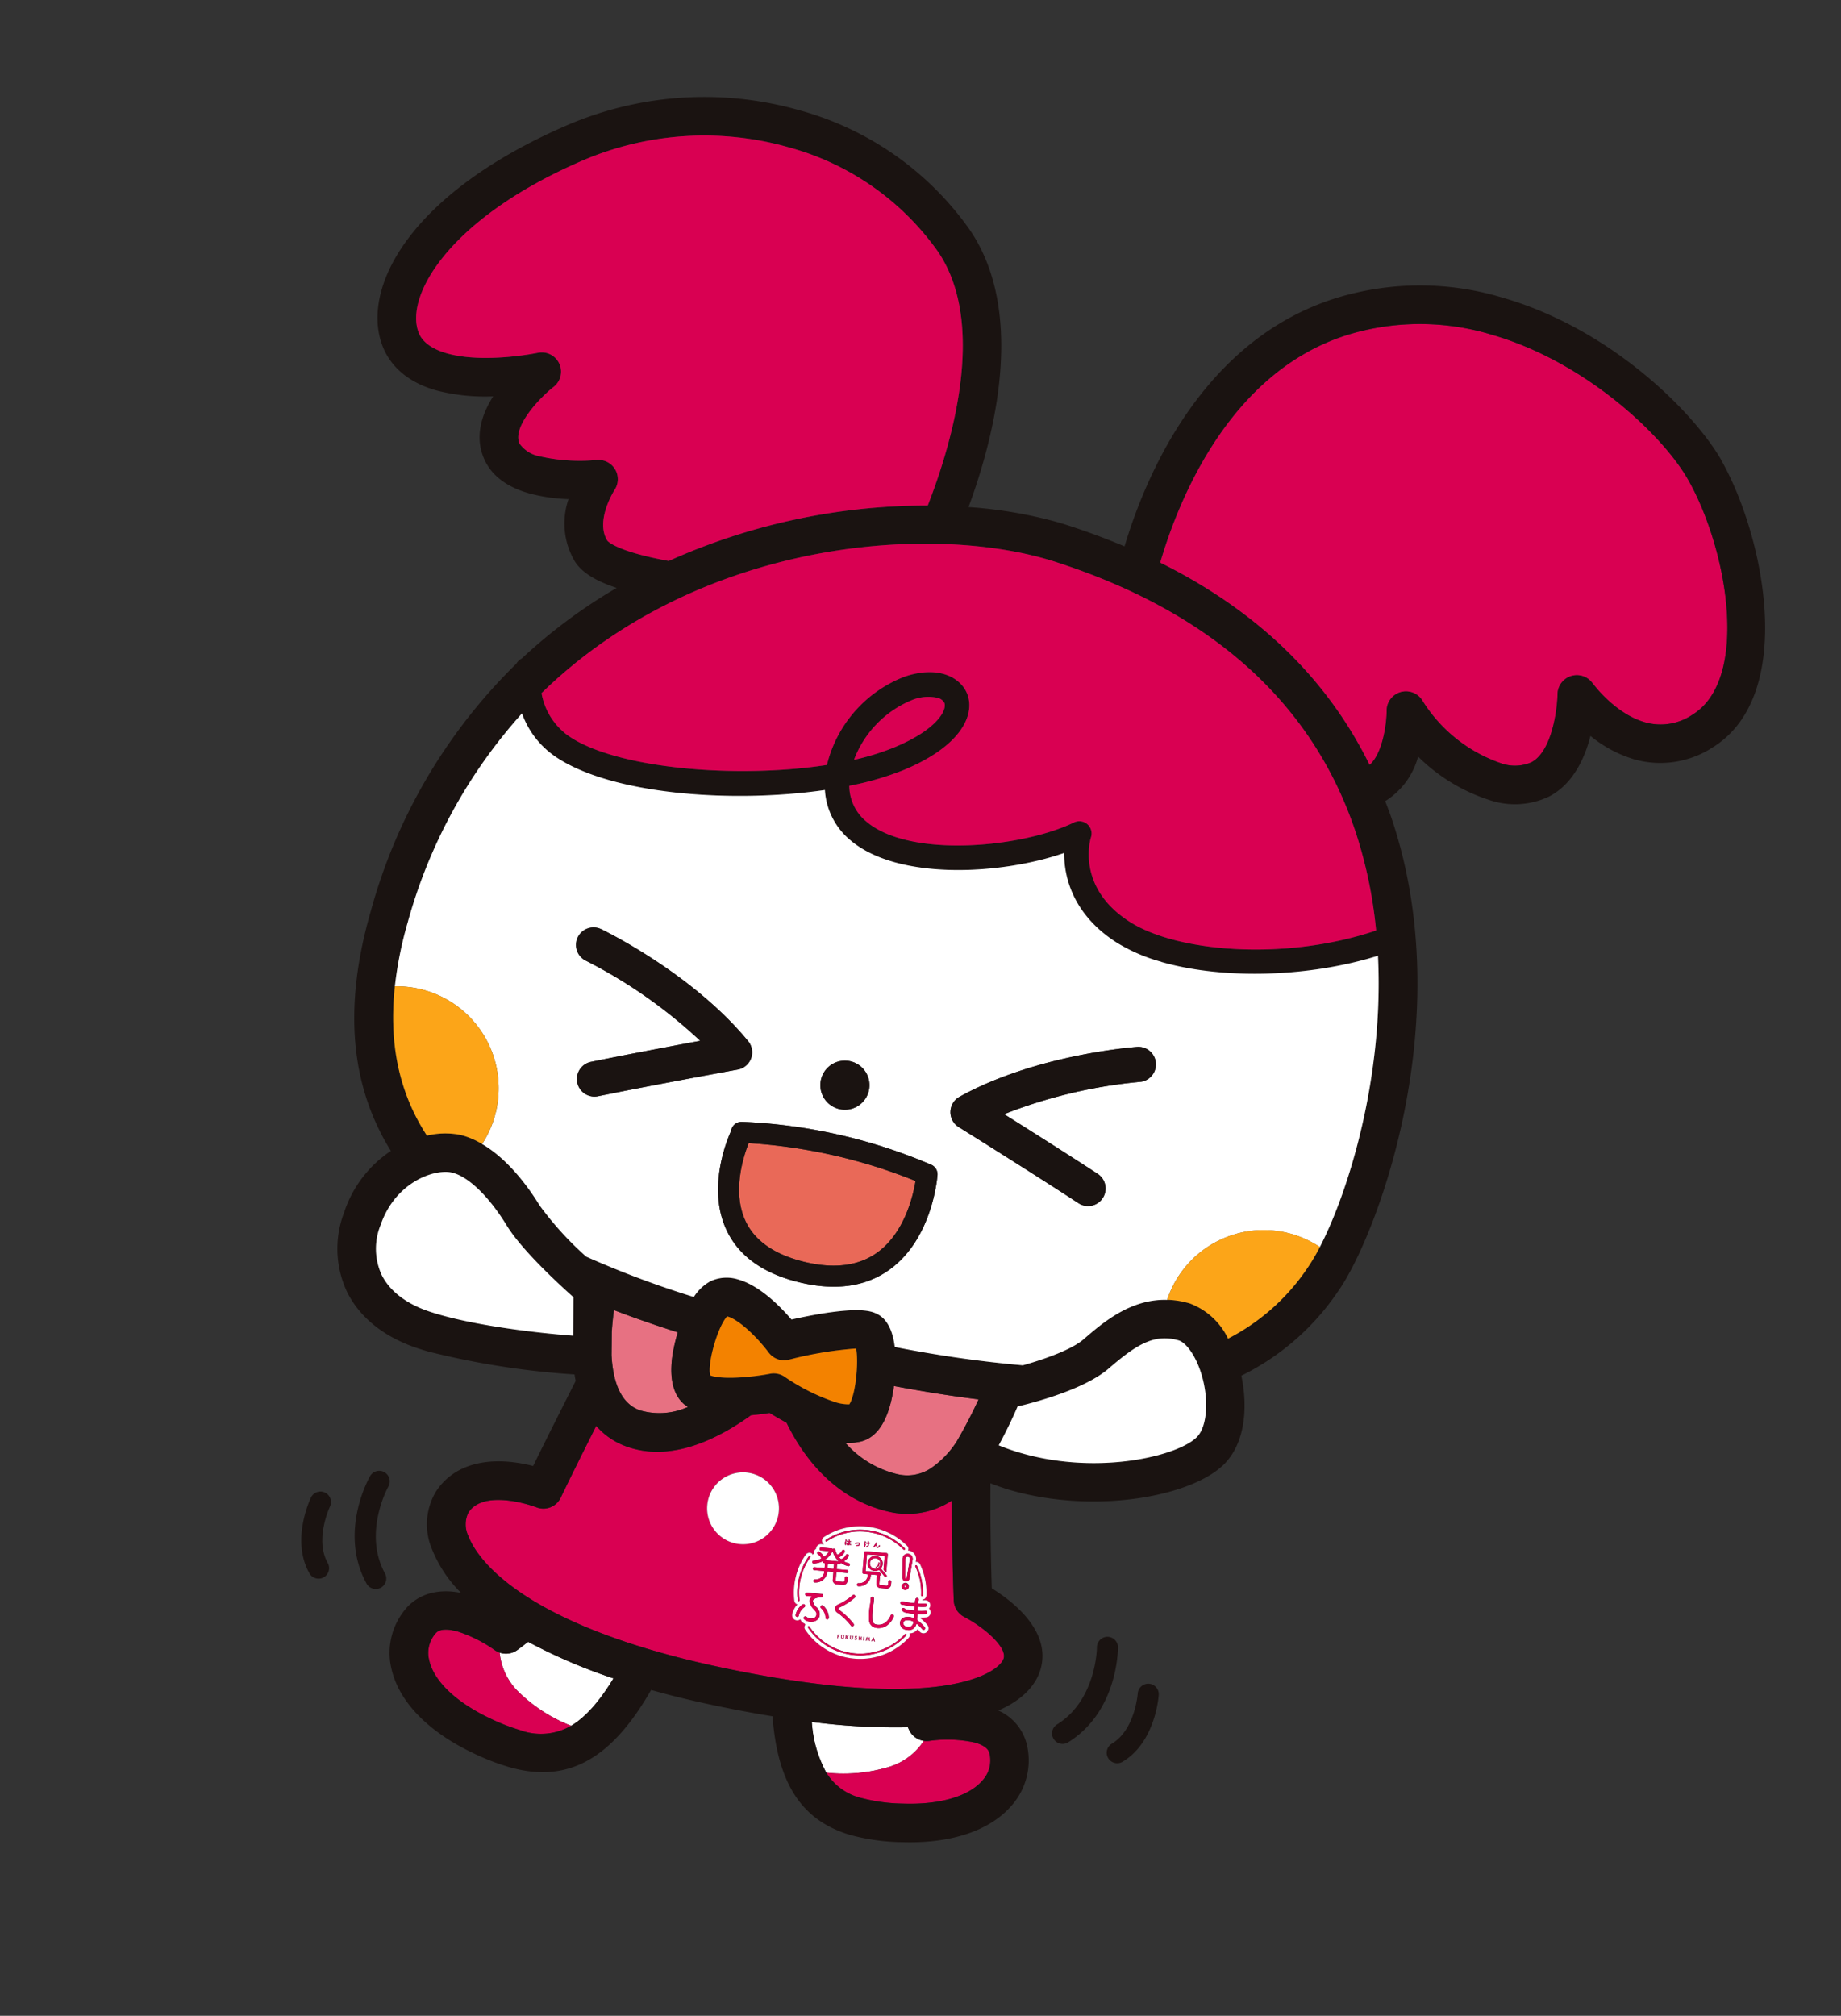
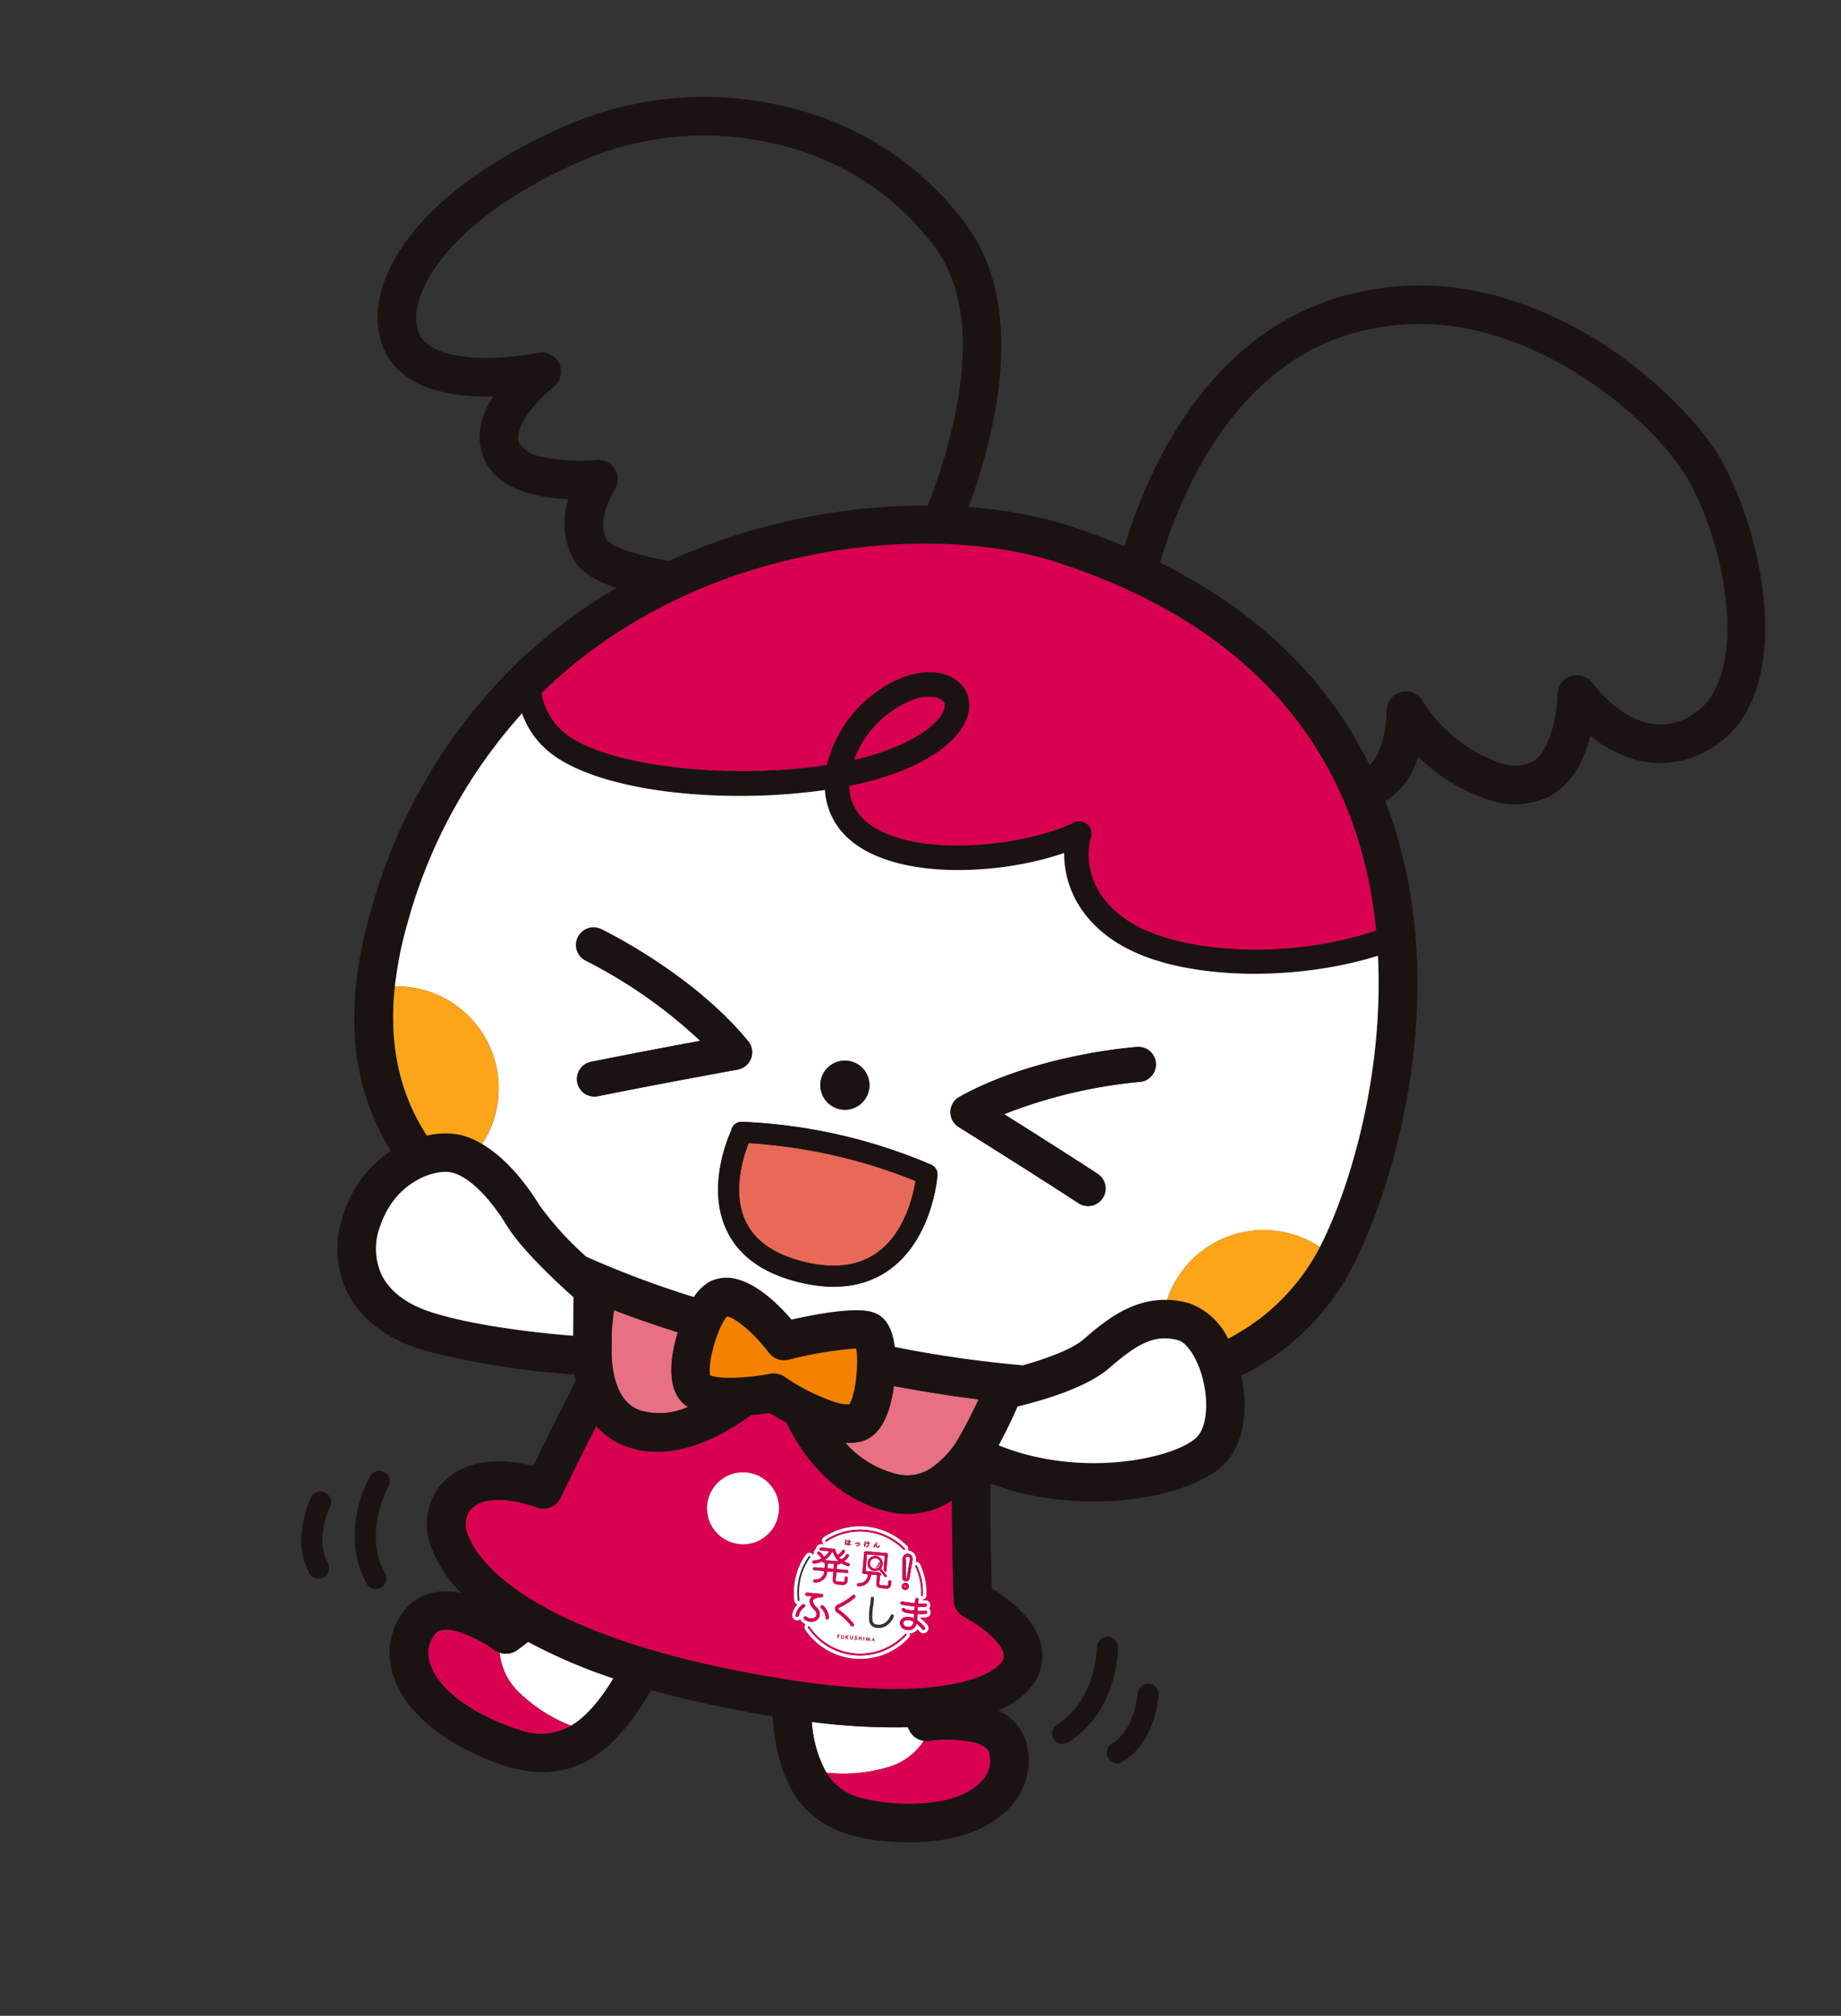
<svg xmlns="http://www.w3.org/2000/svg" width="231.997" height="253.965" viewBox="0 0 231.997 253.965">
  <rect x="0" y="0" width="231.997" height="253.965" fill="#333333" stroke="none" />
  <defs>
    <clipPath id="clip-path">
      <rect id="長方形_247" data-name="長方形 247" width="180.424" height="212.464" fill="none" />
    </clipPath>
  </defs>
  <g id="グループ_839" data-name="グループ 839" transform="translate(58.563) rotate(16)">
    <g id="グループ_752" data-name="グループ 752" clip-path="url(#clip-path)">
      <path id="パス_744" data-name="パス 744" d="M38.614,125.517a8.018,8.018,0,0,0,3.942,4.25,19.7,19.7,0,0,0,7.264,2.122c1.315-1.4,2.505-3.637,3.479-7.207a68.2,68.2,0,0,1-11.611-1.463c-.345.48-.693.957-1.045,1.4a2.428,2.428,0,0,1-2.028.9" transform="translate(23.006 73.413)" fill="#fff" />
      <path id="パス_745" data-name="パス 745" d="M41.893,125.068a2.4,2.4,0,0,1-.71-.142,17.282,17.282,0,0,0-5.038-.954c-2.247,0-2.588.785-2.7,1.042a3.72,3.72,0,0,0,.168,3.407c1.273,2.351,4.653,4.144,9.272,4.923a24.935,24.935,0,0,0,4.108.4h0a7.62,7.62,0,0,0,6.106-2.3,19.7,19.7,0,0,1-7.264-2.122,8.018,8.018,0,0,1-3.942-4.25" transform="translate(19.727 73.862)" fill="#d90052" />
      <path id="パス_746" data-name="パス 746" d="M67.335,129.768a19.736,19.736,0,0,0,7.106-2.692,8.012,8.012,0,0,0,3.6-4.545,2.422,2.422,0,0,1-2.092-.739c-.1-.112-.207-.239-.311-.354a81.039,81.039,0,0,1-11.815,2.691,15.243,15.243,0,0,0,3.517,5.64" transform="translate(38.022 72.352)" fill="#fff" />
      <path id="パス_747" data-name="パス 747" d="M73.128,127.253a19.736,19.736,0,0,1-7.106,2.692A7.12,7.12,0,0,0,71.24,131.8a21.7,21.7,0,0,0,5.145-.763c4.542-1.138,7.77-3.19,8.857-5.635a3.715,3.715,0,0,0-.1-3.407c-.123-.235-.452-.854-2.165-.854a16.293,16.293,0,0,0-5.555,1.371,2.438,2.438,0,0,1-.7.2,8.012,8.012,0,0,1-3.6,4.545" transform="translate(39.335 72.175)" fill="#d90052" />
      <path id="パス_748" data-name="パス 748" d="M95.077,116.924c-.136-.409-1.822-5.5-3.7-12.059-.011.013-.018.027-.029.038a10.168,10.168,0,0,1-7.318,3.52c-.278.013-.555.021-.828.021-6,0-10.974-3.27-14.554-7.251-.839-.188-1.656-.389-2.387-.6-.551.255-1.318.59-2.183.927-3.233,4.093-7.8,8.135-13.247,8.135-.212,0-.423,0-.635-.018a9.1,9.1,0,0,1-4.5-1.447c-.7,3.682-1.342,7.194-1.806,9.921a2.418,2.418,0,0,1-2.635,2.011c-.043,0-.452-.038-1.071-.038-1.822,0-6.15.3-6.962,3.054a3.365,3.365,0,0,0,.831,2.85c1.3,1.743,7.087,7.422,26.822,7.422,2.288,0,4.708-.08,7.192-.239,29.482-1.885,35.155-9.184,35.06-11.035-.078-1.537-3.725-3.1-6.216-3.6a2.433,2.433,0,0,1-1.837-1.617m-28.729.67a4.529,4.529,0,1,1,4.527-4.529,4.529,4.529,0,0,1-4.527,4.529m9.217-1.123a.581.581,0,0,1,.694-.337c.062.022.093.086.142.128.029-.059.059-.117.088-.176a.6.6,0,0,1-.027-.41.641.641,0,0,1,.144-.246L76.6,115.4a.621.621,0,0,1,.488-.724l.332-.065,0,0a.605.605,0,0,1-.219-.1.672.672,0,0,1-.187-.375.656.656,0,0,1,.136-.4,8.259,8.259,0,0,1,4.706-2.724,8.4,8.4,0,0,1,5.7.918.512.512,0,0,1,.233.523c.018,0,.032-.016.049-.019a1.071,1.071,0,0,1,1.254.844l.032.276a.6.6,0,0,1,.2-.046.547.547,0,0,1,.409.184,8.373,8.373,0,0,1,1.851,3.576.681.681,0,0,1-.067.415.523.523,0,0,1-.262.188c.006.03.006.062.011.094.105-.03.2-.059.273-.086a1,1,0,0,1,.236-.045.636.636,0,0,1,.594.4.627.627,0,0,0,.289.839.641.641,0,0,1-.338.835,5.879,5.879,0,0,1-.669.215l.024.1a5.694,5.694,0,0,1,1.053.571.639.639,0,0,1-.356,1.17.632.632,0,0,1-.353-.107c-.115-.077-.225-.147-.332-.209a1.282,1.282,0,0,1-.18.332,1.348,1.348,0,0,1-.645.442.194.194,0,0,1-.011.027c.027.041.078.062.094.11a.681.681,0,0,1-.037.421,8.3,8.3,0,0,1-5.849,4.419,8.481,8.481,0,0,1-1.615.156,8.347,8.347,0,0,1-5.386-1.982.516.516,0,0,1-.126-.574c-.034-.032-.061-.07-.093-.1a1.4,1.4,0,0,1-.471-.158.629.629,0,0,1-.22-.243.631.631,0,0,1-.506.281h-.018a.638.638,0,0,1-.637-.584,2.525,2.525,0,0,1,.282-1.382.545.545,0,0,1-.5-.332,8.406,8.406,0,0,1-.511-1.676,8.322,8.322,0,0,1,.3-4.336" transform="translate(19.747 59.933)" fill="#d90052" />
      <path id="パス_749" data-name="パス 749" d="M41.114,101.724c1.079,3.133,2.764,5.542,5.367,5.692a8.719,8.719,0,0,0,5.7-2.092,4.841,4.841,0,0,1-.49-.147c-1.65-.721-2.708-2.488-3.148-5.252a20.591,20.591,0,0,1-.193-3.273q-4.479-.124-8.5-.472c.131.918.3,1.842.495,2.746Z" transform="translate(23.737 57.303)" fill="#e77182" />
      <path id="パス_750" data-name="パス 750" d="M74.916,95.014q-4.936.78-10.714,1.321c.018.129.035.249.048.353.495,3.9-.228,6.437-2.151,7.529a6.963,6.963,0,0,1-1.8.688,12.6,12.6,0,0,0,7.318,1.99,5.392,5.392,0,0,0,3.93-1.9,11.859,11.859,0,0,0,2.183-4.114c.219-.857.8-3.233,1.19-5.866" transform="translate(35.923 56.609)" fill="#e77182" />
      <path id="パス_751" data-name="パス 751" d="M55.642,105.571a4.529,4.529,0,1,0,4.527,4.529,4.53,4.53,0,0,0-4.527-4.529" transform="translate(30.453 62.899)" fill="#fff" />
-       <path id="パス_752" data-name="パス 752" d="M126.078,13.754C121.535,9.306,109.59,3.046,97.251,3.046a31.114,31.114,0,0,0-17.413,5.03c-13.1,8.614-14.764,26.136-14.8,34.1,13.389,2.453,24.237,8.218,32.4,17.23,1.174-1.767.675-5.5.195-7.167a2.431,2.431,0,0,1,4.064-2.383,18.9,18.9,0,0,0,11.539,4.771,5.218,5.218,0,0,0,3.721-1.176c2.134-2.049,1.27-7.422.8-9.144a2.431,2.431,0,0,1,3.863-2.541c.032.026,3.7,2.9,7.661,2.9A7.162,7.162,0,0,0,134.8,42.09c5.729-6.3-1.454-21.227-8.718-28.337" transform="translate(38.747 1.815)" fill="#d90052" />
      <path id="パス_753" data-name="パス 753" d="M168.224,12.1C163.447,7.42,150.475,0,136,0a35.909,35.909,0,0,0-20.085,5.828C101.17,15.526,99,34.041,98.9,43.25c-2.473-.294-5.017-.493-7.647-.579-.453-.014-.914-.022-1.38-.022a55.989,55.989,0,0,0-11.234,1.261c.693-9.308.284-25.517-9.49-33.63A38.742,38.742,0,0,0,44.365,1.724,43.778,43.778,0,0,0,16.579,11.748C.254,25.221-2.506,38.145,1.838,44.453c1.2,1.741,3.6,3.817,8.239,3.817a24.484,24.484,0,0,0,7.133-1.254c-.768,2.606-.878,5.574,1.122,7.937,1.438,1.7,3.651,2.561,6.576,2.561a21.766,21.766,0,0,0,5-.672,9.36,9.36,0,0,0,2.959,7.352c1.208,1.056,3.117,1.612,5.951,1.728a66.976,66.976,0,0,0-9.04,11.846,1.535,1.535,0,0,0-.471.8,69.082,69.082,0,0,0-9.042,35.112c-.01,12.414,3.53,21.714,10.756,28.268a14.9,14.9,0,0,0-3.525,9.074,12.754,12.754,0,0,0,3.1,9.508c2.44,2.684,6.066,4.2,10.486,4.388.461.019.943.029,1.439.029h0a102.553,102.553,0,0,0,18.513-2.306q.172.378.362.747c-.8,4.155-1.589,8.357-2.2,11.775-5.77.182-9.723,2.539-10.9,6.532a8.041,8.041,0,0,0,1.6,7.135,16.26,16.26,0,0,0,4.977,4.207c-3.975.327-5.579,2.531-6.174,3.9a8.587,8.587,0,0,0,.353,7.66c2.022,3.726,6.544,6.354,12.736,7.4a29.577,29.577,0,0,0,4.915.466h0c7.606,0,12.118-4.345,14.562-14.271,2.2-.013,4.489-.088,6.846-.238,3.145-.2,6.059-.471,8.778-.793,2.991,8.1,7.269,11.672,13.671,11.672a25.971,25.971,0,0,0,6.324-.908c6.09-1.526,10.393-4.5,12.118-8.373a8.586,8.586,0,0,0-.251-7.663,6.32,6.32,0,0,0-4.709-3.268c2.675-2.217,3.784-4.574,3.67-6.8-.247-4.816-5.92-6.991-8.708-7.772-.715-2.213-2.247-7.076-3.808-12.672.886.073,1.778.136,2.687.136,11.262,0,22.533-5.711,25.084-10.816,1.711-3.421.621-7.784-1.117-11.067a31.445,31.445,0,0,0,8.812-13.655c2.641-7.561,5.34-36.738-9.857-58.9-.477-.7-.98-1.358-1.481-2.025a9.477,9.477,0,0,0,2.438-6.536,22.625,22.625,0,0,0,10.2,2.785,9.978,9.978,0,0,0,7.087-2.531c2.429-2.333,2.955-5.826,2.874-8.745a15.967,15.967,0,0,0,6.085,1.315,12.086,12.086,0,0,0,9.109-4.162c8.443-9.286-1.163-27.5-8.916-35.08m-7.854,31.483a2.431,2.431,0,0,0-3.863,2.541c.471,1.72,1.334,7.093-.8,9.142a5.212,5.212,0,0,1-3.72,1.176,18.914,18.914,0,0,1-11.541-4.77,2.429,2.429,0,0,0-4.063,2.381c.48,1.671.978,5.4-.195,7.168-8.169-9.013-19.015-14.777-32.4-17.23.04-7.961,1.7-25.482,14.8-34.1A31.132,31.132,0,0,1,136,4.86c12.337,0,24.283,6.262,28.826,10.708,7.264,7.109,14.445,22.038,8.718,28.338a7.167,7.167,0,0,1-5.513,2.572c-3.959,0-7.631-2.876-7.661-2.9m-13.476,77.737a23.775,23.775,0,0,1-.8,3.058,26.826,26.826,0,0,1-7.138,11.233,8.73,8.73,0,0,0-5.836-2.931l-.187,0a10.77,10.77,0,0,0-2.7.343c-4.471,1.143-7,4.987-8.756,7.681-1.06,1.623-3.919,3.694-6.453,5.258a152.059,152.059,0,0,1-16.146,2.226c-.665-1.565-1.636-2.946-3.043-3.326a3.684,3.684,0,0,0-.975-.124c-2.271,0-6.7,2.213-9.446,3.717-1.878-1.238-5.04-3-7.816-3a4.849,4.849,0,0,0-3.318,1.165,5.736,5.736,0,0,0-1.481,2.5,121.472,121.472,0,0,1-14.437-1.149,40.564,40.564,0,0,1-7.427-4.589c-1.931-1.771-5.4-4.5-9.1-5.432a10.073,10.073,0,0,0-2.469-.357c-.249,0-.493.011-.736.032a9.954,9.954,0,0,0-3.769,1.224c-4.829-4.179-7.827-9.792-9.064-16.962a48,48,0,0,1-.664-8.191A65.265,65.265,0,0,1,31.71,84.406a11.1,11.1,0,0,0,5.354,4.013c7.949,2.764,23.046-.319,34-5.255a8.926,8.926,0,0,0,4.73,5.153c7.151,3.33,19.536-.972,26.441-5.837.9,3.246,3.514,7.3,9.567,9.056a21.659,21.659,0,0,0,5.991.752c8.014,0,18.305-3.2,26.024-8.276,4.931,14.426,4.644,29.514,3.075,37.3m-8.252,27.207c-1.433,2.866-10.4,8.131-20.739,8.131a28.067,28.067,0,0,1-3.024-.163c.318-1.457.688-3.372.934-5.355,2.392-1.348,7.617-4.542,9.733-7.781,2.576-3.943,4.337-5.82,7.5-5.82h0c.962.014,2.694,1.275,4.138,3.654,1.628,2.683,2.242,5.767,1.459,7.334m-24.674,45.621a2.469,2.469,0,0,0,2.791.543,16.241,16.241,0,0,1,5.555-1.371c1.712,0,2.041.619,2.165.852a3.723,3.723,0,0,1,.1,3.409c-1.087,2.443-4.315,4.5-8.857,5.633a21.632,21.632,0,0,1-5.145.763,7.113,7.113,0,0,1-5.218-1.853,15.25,15.25,0,0,1-3.517-5.64,81.173,81.173,0,0,0,11.814-2.691c.105.113.207.243.311.354m8.911-12.075c.094,1.853-5.579,9.152-35.061,11.037-2.483.16-4.9.239-7.192.239-19.734,0-25.518-5.681-26.822-7.422a3.364,3.364,0,0,1-.83-2.85c.811-2.758,5.138-3.054,6.962-3.054.618,0,1.028.034,1.071.038a2.417,2.417,0,0,0,2.633-2.011c.466-2.729,1.111-6.24,1.808-9.923a9.07,9.07,0,0,0,4.494,1.447c.214.013.424.019.637.019,5.445,0,10.014-4.042,13.247-8.137.863-.337,1.632-.67,2.183-.926.731.211,1.546.412,2.386.6,3.579,3.982,8.553,7.25,14.554,7.25.274,0,.552-.006.83-.019a10.17,10.17,0,0,0,7.317-3.52c.011-.013.019-.027.03-.038,1.878,6.559,3.567,11.651,3.7,12.059a2.439,2.439,0,0,0,1.837,1.617c2.491.493,6.136,2.057,6.216,3.594M64.695,196.633A68.182,68.182,0,0,0,76.3,198.095c-.972,3.571-2.164,5.807-3.479,7.207a7.62,7.62,0,0,1-6.1,2.3h0a24.956,24.956,0,0,1-4.108-.4c-4.618-.777-8-2.571-9.272-4.921a3.724,3.724,0,0,1-.168-3.407c.113-.259.453-1.042,2.7-1.042a17.266,17.266,0,0,1,5.036.954,2.463,2.463,0,0,0,.71.142,2.427,2.427,0,0,0,2.028-.9c.353-.44.7-.916,1.047-1.4m-23.4-36.566c-3.094-.131-5.549-1.1-7.1-2.8a7.917,7.917,0,0,1-1.845-5.981c.306-5.782,4.58-8.643,6.693-8.825.1-.01.209-.013.316-.013,2.111,0,5.209,1.685,8.285,4.508,2.638,2.421,8.206,5.231,10.572,6.37l1.3,4.674c-4.347.9-12.736,2.3-18.229,2.068m22.285-6.584q4.021.354,8.506.474a20.581,20.581,0,0,0,.193,3.271c.439,2.766,1.5,4.532,3.148,5.252a5.01,5.01,0,0,0,.49.148,8.732,8.732,0,0,1-5.7,2.09c-2.6-.148-4.288-2.558-5.367-5.692l-.78-2.8c-.2-.9-.362-1.829-.495-2.746M77.6,150.309c1.325,0,3.937,1.24,6.212,2.947a2.431,2.431,0,0,0,2.667.166,47.686,47.686,0,0,1,7.776-3.7c.8,1.629,1.543,5.614,1.106,7a5.427,5.427,0,0,1-1.759.227,25.84,25.84,0,0,1-7.079-1.334,2.425,2.425,0,0,0-1.819.156c-1.743.884-5.178,2.287-6.986,2.287-.085,0-.152,0-.206-.008-.788-1.3-.788-6.2,0-7.732l.089,0m29.87,11.293a5.392,5.392,0,0,1-3.93,1.9,12.61,12.61,0,0,1-7.318-1.99,7,7,0,0,0,1.8-.689c1.923-1.09,2.647-3.622,2.151-7.527-.013-.1-.03-.223-.048-.353q5.781-.543,10.714-1.321c-.394,2.633-.972,5.009-1.19,5.866a11.832,11.832,0,0,1-2.183,4.114M32.849,50.955a2.409,2.409,0,0,0-.91.177,22.63,22.63,0,0,1-7.031,1.524,3.963,3.963,0,0,1-2.866-.841c-1.487-1.757.86-6.259,2.158-8.04a2.431,2.431,0,0,0-3.1-3.583c-.061.032-6.128,3.219-11.022,3.219-3.056,0-3.945-1.291-4.237-1.714-2.7-3.916-.188-14.632,13.831-26.2A38.9,38.9,0,0,1,44.365,6.585a33.875,33.875,0,0,1,21.68,7.433c8.6,7.135,8.351,23.069,7.6,31.12A79.46,79.46,0,0,0,44.191,60.85c-1.462.144-2.9.236-4.21.236-3.161,0-3.91-.547-3.911-.549-2.233-1.953-.919-6.369-.908-6.4a2.43,2.43,0,0,0-2.312-3.18M136.817,69.823a56.9,56.9,0,0,1,5.9,11.206c-9.974,6.9-23.289,9.5-30.055,7.537-7.8-2.263-7.728-8.651-7.722-8.911a1.546,1.546,0,0,0-2.577-1.21C96.93,83.322,83.629,88.556,77.1,85.515a5.868,5.868,0,0,1-3.227-3.705,37.2,37.2,0,0,0,6.04-3.8C86.2,73,86.584,68.743,85,66.624c-1.347-1.8-4.51-2.553-8.26.072a15.979,15.979,0,0,0-6.3,13.363c-10.65,4.923-25.636,7.776-32.364,5.44a8.373,8.373,0,0,1-4.7-4.224c13.414-23.517,40.117-33.767,56.5-33.767.413,0,.82.008,1.221.021,20.659.677,36.041,8.177,45.721,22.295M73.544,78.5a13.143,13.143,0,0,1,4.969-9.267,5.382,5.382,0,0,1,2.947-1.138,1.305,1.305,0,0,1,1.063.383c.535.717.131,3.4-4.535,7.114A31.785,31.785,0,0,1,73.544,78.5" transform="translate(0 0.001)" fill="#1a1311" />
-       <path id="パス_754" data-name="パス 754" d="M33.339,51.677c-.011.034-1.325,4.449.908,6.4,0,0,.75.549,3.911.549,1.305,0,2.748-.093,4.21-.236A79.46,79.46,0,0,1,71.82,42.68c.752-8.051,1-23.983-7.6-31.12a33.875,33.875,0,0,0-21.68-7.433,38.905,38.905,0,0,0-24.693,8.911C3.829,24.607,1.321,35.323,4.018,39.239c.292.423,1.181,1.714,4.237,1.714,4.894,0,10.962-3.187,11.022-3.219a2.43,2.43,0,0,1,3.1,3.583c-1.3,1.781-3.643,6.283-2.158,8.04a3.967,3.967,0,0,0,2.868.841,22.6,22.6,0,0,0,7.029-1.524,2.431,2.431,0,0,1,3.224,3" transform="translate(1.823 2.459)" fill="#d90052" />
      <path id="パス_755" data-name="パス 755" d="M108.412,61.494a21.671,21.671,0,0,1-5.992-.752c-6.051-1.755-8.67-5.81-9.565-9.058-6.905,4.867-19.292,9.169-26.441,5.839a8.921,8.921,0,0,1-4.73-5.153c-10.955,4.936-26.053,8.019-34,5.255a11.1,11.1,0,0,1-5.354-4.013A65.243,65.243,0,0,0,15.746,82.9a48,48,0,0,0,.664,8.191,12.84,12.84,0,0,1,16.038,16.062c3.707.938,7.173,3.662,9.1,5.434a40.724,40.724,0,0,0,7.428,4.589,121.472,121.472,0,0,0,14.437,1.149,5.735,5.735,0,0,1,1.481-2.5,4.849,4.849,0,0,1,3.318-1.163c2.777,0,5.936,1.76,7.815,3,2.748-1.5,7.176-3.715,9.447-3.715a3.752,3.752,0,0,1,.975.123c1.407.381,2.378,1.76,3.042,3.326a151.271,151.271,0,0,0,16.148-2.226c2.534-1.564,5.394-3.634,6.453-5.258,1.759-2.692,4.283-6.536,8.756-7.679a12.807,12.807,0,0,1,16.662-11.7c1.569-7.789,1.856-22.877-3.075-37.3-7.72,5.078-18.012,8.276-26.024,8.276M74.355,84.332a3.093,3.093,0,1,1-3.091,3.091,3.091,3.091,0,0,1,3.091-3.091M63.109,95.451a67.555,67.555,0,0,1,24.454-1.395A1.328,1.328,0,0,1,88.7,95.1c.065.316,1.577,7.807-2.465,13.031-2.263,2.927-5.762,4.522-10.4,4.744-.359.016-.713.026-1.061.026-4.207,0-7.457-1.264-9.672-3.764-4.055-4.575-3.042-11.589-2.939-12.227a1.327,1.327,0,0,1,.953-1.459m-19.285,2.13A2.209,2.209,0,0,1,42.8,93.413c3.929-2.047,9.091-4.641,12.492-6.338a62.264,62.264,0,0,0-16.6-5.723A2.208,2.208,0,1,1,39.436,77c.512.088,12.639,2.215,21.677,8.456a2.21,2.21,0,0,1-.278,3.8c-.1.048-9.663,4.779-15.993,8.078a2.187,2.187,0,0,1-1.018.251m66.13-20.8a62.535,62.535,0,0,0-15.3,8.617c3.65,1.058,9.192,2.679,13.425,3.986a2.209,2.209,0,0,1-1.3,4.222c-6.82-2.106-17.083-5.04-17.185-5.07a2.208,2.208,0,0,1-.954-3.686c7.765-7.765,19.312-12.04,19.8-12.219a2.209,2.209,0,0,1,1.518,4.149" transform="translate(9.381 30.794)" fill="#fff" />
      <path id="パス_756" data-name="パス 756" d="M77.415,29.771c-16.384,0-43.085,10.25-56.5,33.767a8.373,8.373,0,0,0,4.7,4.224c6.728,2.336,21.714-.519,32.364-5.44a15.983,15.983,0,0,1,6.3-13.363c3.75-2.625,6.913-1.877,8.26-.072,1.585,2.119,1.2,6.374-5.084,11.384a37.126,37.126,0,0,1-6.04,3.8,5.866,5.866,0,0,0,3.227,3.7C71.169,70.82,84.47,65.585,89.9,60.709a1.545,1.545,0,0,1,2.577,1.21c-.006.26-.078,6.648,7.722,8.911,6.766,1.966,20.081-.637,30.055-7.537a56.809,56.809,0,0,0-5.9-11.206c-9.68-14.118-25.062-21.618-45.721-22.295q-.6-.022-1.221-.021" transform="translate(12.46 17.737)" fill="#d90052" />
      <path id="パス_757" data-name="パス 757" d="M55.066,43.053A1.305,1.305,0,0,0,54,42.67a5.4,5.4,0,0,0-2.947,1.138,13.147,13.147,0,0,0-4.969,9.267,31.643,31.643,0,0,0,4.444-2.908c4.666-3.718,5.07-6.4,4.535-7.114" transform="translate(27.458 25.423)" fill="#d90052" />
      <path id="パス_758" data-name="パス 758" d="M81.609,87.945a10.845,10.845,0,0,1,2.7-.343l.187,0a8.744,8.744,0,0,1,5.836,2.931A26.816,26.816,0,0,0,97.471,79.3a23.7,23.7,0,0,0,.8-3.058,12.807,12.807,0,0,0-16.662,11.7" transform="translate(48.622 45.071)" fill="#fca518" />
      <path id="パス_759" data-name="パス 759" d="M19.886,76.018a12.805,12.805,0,0,0-3.723.57C17.4,83.758,20.4,89.37,25.226,93.551a9.931,9.931,0,0,1,3.769-1.226c.241-.021.488-.03.734-.03a10.094,10.094,0,0,1,2.47.356A12.845,12.845,0,0,0,19.886,76.018" transform="translate(9.63 45.291)" fill="#fca518" />
      <path id="パス_760" data-name="パス 760" d="M53.627,78.327a3.093,3.093,0,1,0-3.091-3.094,3.093,3.093,0,0,0,3.091,3.094" transform="translate(30.109 42.982)" fill="#1a1311" />
      <path id="パス_761" data-name="パス 761" d="M48.791,102.145c.053,0,.121.008.2.008,1.808,0,5.245-1.4,6.986-2.288a2.425,2.425,0,0,1,1.819-.155,25.838,25.838,0,0,0,7.081,1.332,5.435,5.435,0,0,0,1.759-.227c.436-1.38-.3-5.365-1.106-6.994a47.586,47.586,0,0,0-7.776,3.7,2.428,2.428,0,0,1-2.667-.164c-2.276-1.707-4.888-2.947-6.212-2.947-.035,0-.064,0-.089,0-.788,1.526-.787,6.431,0,7.732" transform="translate(28.717 55.898)" fill="#f38200" />
      <path id="パス_762" data-name="パス 762" d="M60.107,118.652a.544.544,0,0,0,.5.332,2.532,2.532,0,0,0-.284,1.38.639.639,0,0,0,.638.586l.018,0a.782.782,0,0,0,.107-.011.639.639,0,0,0,.4-.268.658.658,0,0,0,.222.243,1.438,1.438,0,0,0,.471.158c.032.034.059.07.093.1a.519.519,0,0,0,.124.574,8.354,8.354,0,0,0,12.849-2.595.667.667,0,0,0,.038-.42c-.016-.048-.067-.07-.1-.112l.013-.026a1.244,1.244,0,0,0,.825-.774c.107.062.217.132.332.209a.639.639,0,0,0,.709-1.063,5.648,5.648,0,0,0-1.053-.571l-.024-.1a6.058,6.058,0,0,0,.667-.215.639.639,0,0,0,.032-1.162.648.648,0,0,0,.019-.512.637.637,0,0,0-.594-.4.924.924,0,0,0-.236.046c-.069.027-.168.056-.273.086-.006-.032,0-.064-.011-.094a.533.533,0,0,0,.262-.19.685.685,0,0,0,.067-.413,8.381,8.381,0,0,0-1.851-3.576.551.551,0,0,0-.409-.185.572.572,0,0,0-.2.048l-.032-.276a1.074,1.074,0,0,0-1.254-.846c-.019,0-.032.018-.049.021a.511.511,0,0,0-.235-.525,8.4,8.4,0,0,0-5.7-.916,8.256,8.256,0,0,0-4.708,2.722.67.67,0,0,0-.136.4.679.679,0,0,0,.188.377.638.638,0,0,0,.217.1v0l-.332.065a.62.62,0,0,0-.488.725l.008.03a.62.62,0,0,0-.144.247.612.612,0,0,0,.026.41c-.029.059-.059.116-.086.176-.049-.043-.08-.107-.144-.128a.58.58,0,0,0-.693.337,8.32,8.32,0,0,0-.3,4.336,8.55,8.55,0,0,0,.512,1.676m1.229-6.447a.19.19,0,0,1-.124-.235.186.186,0,0,1,.233-.124,1.5,1.5,0,0,1,.651.393.084.084,0,0,0,.139-.008,2.422,2.422,0,0,0,.345-.71c.006-.045-.019-.078-.078-.067l-.924.18a.186.186,0,1,1-.072-.365l1.3-.254a.182.182,0,0,1,.16.045.205.205,0,0,1,.078-.083.186.186,0,0,1,.254.073,2.276,2.276,0,0,0,.351.471.1.1,0,0,0,.163-.013,1.158,1.158,0,0,0,.326-.57.187.187,0,0,1,.372.046,1.483,1.483,0,0,1-.413.768.078.078,0,0,0,0,.126c.049.029.1.059.152.083a.137.137,0,0,0,.16-.029,1.2,1.2,0,0,0,.365-.61.187.187,0,1,1,.37.046,1.389,1.389,0,0,1-.332.677c-.038.043-.057.1,0,.118a2.207,2.207,0,0,0,.581.048.187.187,0,0,1,.045.37l-.026,0a2.63,2.63,0,0,1-.935-.123h0c-.051-.016-.077.03-.081.069l0,0a.183.183,0,0,1-.148.161l-.144.029c-.056.011-.08.059-.067.131l.075.38c.014.073.056.109.11.1l1.2-.235a.187.187,0,1,1,.072.367l-1.2.235c-.054.011-.08.057-.065.131l.169.86a.166.166,0,0,0,.2.134l.76-.148a.169.169,0,0,0,.132-.2l-.067-.343a.188.188,0,0,1,.148-.219.186.186,0,0,1,.219.147l.067.345a.542.542,0,0,1-.428.635l-.76.148a.544.544,0,0,1-.637-.429l-.168-.86c-.014-.072-.054-.107-.11-.1l-.586.115c-.056.011-.081.057-.067.131a.026.026,0,0,1,0,.016,1.463,1.463,0,0,1-1.162,1.656.188.188,0,0,1-.072-.369,1.088,1.088,0,0,0,.865-1.242c-.016-.062-.056-.1-.112-.088l-1.165.228a.186.186,0,0,1-.219-.148.188.188,0,0,1,.147-.22l1.168-.227c.056-.011.081-.057.065-.131l-.073-.38c-.014-.073-.056-.11-.11-.1l-.013,0a.187.187,0,0,1-.2-.1c-.029-.041-.065-.062-.126-.006v0a2.777,2.777,0,0,1-.927.527l-.022.006a.189.189,0,0,1-.214-.128.185.185,0,0,1,.12-.235,2.359,2.359,0,0,0,.815-.469.068.068,0,0,0,.013-.094,1.1,1.1,0,0,0-.535-.345m1.321,9.053a.112.112,0,0,1,.158-.011,7.7,7.7,0,0,0,11.844-2.4.112.112,0,1,1,.2.1,7.923,7.923,0,0,1-12.189,2.467.115.115,0,0,1-.013-.16m10.028-4.138a2.455,2.455,0,0,1-.492,1.28,1.84,1.84,0,0,1-1.1.673,1.348,1.348,0,0,1-.413.022.987.987,0,0,1-.817-.6,8.122,8.122,0,0,1-.456-2,5.529,5.529,0,0,0-.136-.763.208.208,0,0,1,.123-.265.206.206,0,0,1,.263.124,5.485,5.485,0,0,1,.158.844,7.935,7.935,0,0,0,.423,1.891.577.577,0,0,0,.485.356,1.408,1.408,0,0,0,1.141-.531,2.1,2.1,0,0,0,.41-1.048.209.209,0,0,1,.214-.2.2.2,0,0,1,.2.212m-6.728-7.614c-.1-.054-.252.037-.3.073a.453.453,0,0,1-.139.067.056.056,0,0,1-.067-.038.054.054,0,0,1,.04-.067.309.309,0,0,0,.1-.049c.008-.006.239-.182.418-.08a.158.158,0,0,1,.086.134.3.3,0,0,1-.14.235.885.885,0,0,1-.22.094l0,0a.056.056,0,0,1-.064-.041.057.057,0,0,1,.04-.067.7.7,0,0,0,.185-.077.208.208,0,0,0,.094-.14.049.049,0,0,0-.032-.045m2.156-.482c.069.018.1.094.121.155.024.083.067.075.086.07.041-.008.11-.107.118-.228a.054.054,0,0,1,.109.006c-.01.16-.1.31-.206.33a.178.178,0,0,1-.211-.148c-.016-.056-.037-.078-.045-.08s-.013,0-.032.021a.823.823,0,0,0-.14.255.054.054,0,0,1-.062.035.052.052,0,0,1-.043-.056,1.625,1.625,0,0,1,.168-.5l.006-.014a.127.127,0,0,0,.011-.093.055.055,0,0,1,.1-.045.227.227,0,0,1-.013.184l-.006.014c-.011.022-.029.061-.048.1a.132.132,0,0,1,.086-.01m-.873.081a.793.793,0,0,1-.086.046.561.561,0,0,1,.008.311.39.39,0,0,1-.172.206l-.014.006a.056.056,0,0,1-.059-.03.054.054,0,0,1,.024-.073.287.287,0,0,0,.121-.145.466.466,0,0,0-.01-.233l-.022.008a.468.468,0,0,1-.067.018.266.266,0,0,1-.177-.014.056.056,0,0,1-.021-.075.055.055,0,0,1,.073-.021.213.213,0,0,0,.155-.013l.03-.01-.016-.049a.169.169,0,0,0-.037-.073.053.053,0,0,1-.032-.062A.057.057,0,0,1,67,108.86c.026.006.07.03.107.144l.013.04.056-.027a.056.056,0,0,1,.077.013.058.058,0,0,1-.016.077m-.522.072a1.056,1.056,0,0,0,0,.176.054.054,0,0,1,.073-.016.053.053,0,0,1,.019.075.335.335,0,0,0-.006.19.056.056,0,0,1-.029.061l-.014,0a.057.057,0,0,1-.051-.018.682.682,0,0,1-.1-.487.229.229,0,0,0-.018-.107.052.052,0,0,1,.024-.072.054.054,0,0,1,.073.024.337.337,0,0,1,.029.169m3.86,11.745-.1-.273-.078.33-.193-.278,0,.29-.073.014v-.519l.231.33.094-.394.185.484Zm-2.086.235a.171.171,0,0,1-.022.129.178.178,0,0,1-.252.049.167.167,0,0,1-.069-.112l-.059-.3.07-.013.054.278a.149.149,0,0,0,.038.085.094.094,0,0,0,.089.026.109.109,0,0,0,.075-.056.176.176,0,0,0,0-.093l-.054-.281.069-.014Zm-1.131.348a.183.183,0,0,1-.116.077.175.175,0,0,1-.137-.029.171.171,0,0,1-.069-.112l-.059-.3.07-.014.054.281a.15.15,0,0,0,.037.085.1.1,0,0,0,.089.024.1.1,0,0,0,.075-.057.151.151,0,0,0,0-.091l-.054-.279.069-.014.059.3a.174.174,0,0,1-.021.131m2.461-.919.091.466-.07.013-.091-.466ZM66.7,121.679l-.07.014-.091-.466.233-.045.013.067-.163.03.022.112.156-.03.013.065-.156.03Zm.855-.649.07-.014.037.187.144-.22.093-.019-.169.252.263.212-.1.019-.207-.176-.011.018.038.193-.07.014Zm1.325.164a.076.076,0,0,0,.049-.032.073.073,0,0,0,.011-.061l-.008-.024-.016-.019-.024-.011a.1.1,0,0,0-.034-.011l-.049-.011c-.069-.014-.109-.046-.118-.1a.113.113,0,0,1,.024-.1.14.14,0,0,1,.093-.056.143.143,0,0,1,.14.053l-.051.045a.089.089,0,0,0-.037-.029.082.082,0,0,0-.04,0,.093.093,0,0,0-.046.026.055.055,0,0,0-.011.046c0,.022.026.037.062.045l.049.01a.224.224,0,0,1,.094.04.139.139,0,0,1,.041.077.15.15,0,0,1-.121.176.152.152,0,0,1-.107-.014.174.174,0,0,1-.069-.093l.069-.03a.12.12,0,0,0,.027.054.083.083,0,0,0,.07.018m.294-.48.07-.013.035.182.2-.04-.035-.184.069-.011.091.464-.07.014-.041-.217-.2.038.043.217-.07.014Zm-2.2-4.744a.2.2,0,1,1,.359.2,8.234,8.234,0,0,1-1.53,1.739c-.07.059-.109.124-.1.169s.072.109.219.148a8.653,8.653,0,0,1,2.159,1.152.2.2,0,0,1-.085.364.205.205,0,0,1-.164-.038,8.333,8.333,0,0,0-2.02-1.082.649.649,0,0,1-.511-.456.581.581,0,0,1,.236-.571,8.036,8.036,0,0,0,1.435-1.623m4.245,4.827-.072-.1-.2.038-.03.123-.075.014.132-.538.319.452Zm-.383-6.816-.76.148a.544.544,0,0,1-.637-.429l-.187-.961a.071.071,0,0,0-.088-.065c-.185.035-.4.077-.608.12a.074.074,0,0,0-.067.094l.011.061a1.463,1.463,0,0,1-1.154,1.714.188.188,0,0,1-.072-.369,1.087,1.087,0,0,0,.859-1.275l-.011-.059a.078.078,0,0,0-.1-.062l-.428.083a.186.186,0,0,1-.219-.147l-.477-2.445a.187.187,0,0,1,.147-.22l2.566-.5a.184.184,0,0,1,.219.147v0l.33,1.688c.043.22.075.377.078.4.014.073-.041.139-.126.081l-.2-.136a.212.212,0,0,1-.091-.137c0-.019-.046-.233-.1-.5l-.214-1.095a.049.049,0,0,0-.057-.037l-2.1.41a.048.048,0,0,0-.038.057l.388,1.984a.049.049,0,0,0,.056.037l1.594-.311a.212.212,0,0,1,.161.032l.2.136c.085.056.046.132-.027.147-.035.008-.08.016-.065.088l.188.969a.168.168,0,0,0,.2.132l.76-.148a.166.166,0,0,0,.132-.2l-.067-.343a.187.187,0,0,1,.148-.219.184.184,0,0,1,.219.147l.067.343a.544.544,0,0,1-.428.637m-2.049-1.723a.95.95,0,1,1,.748-1.114.928.928,0,0,1-.048.525v0a.075.075,0,0,0,.022.089l.881.594a.144.144,0,0,1,.04.2.139.139,0,0,1-.093.061.153.153,0,0,1-.109-.021l-.882-.6a.065.065,0,0,0-.089.014v0a.964.964,0,0,1-.471.246m-4.124-2.595a.421.421,0,0,1-.062.018.228.228,0,0,1-.195-.032.056.056,0,0,1-.006-.078.056.056,0,0,1,.075-.006s.053.034.163-.006l.01,0,0-.024c0-.065-.026-.08-.027-.08a.052.052,0,0,1-.032-.067.057.057,0,0,1,.07-.035c.01,0,.085.03.1.164.053-.026.077-.035.077-.035a.054.054,0,0,1,.054.093,1.025,1.025,0,0,1-.116.054c.01.061.026.126.038.176a.681.681,0,0,1,.195.057.056.056,0,0,1,.021.075.055.055,0,0,1-.073.021.585.585,0,0,0-.107-.037.116.116,0,0,1-.013.07.217.217,0,0,1-.15.083.171.171,0,0,1-.193-.069.128.128,0,0,1,.053-.155.262.262,0,0,1,.155-.053c-.011-.04-.021-.086-.029-.129m-.453-.142a.054.054,0,1,1,.1-.048.334.334,0,0,1,.029.168,1.085,1.085,0,0,0,0,.177.055.055,0,0,1,.073-.018.056.056,0,0,1,.019.075.341.341,0,0,0-.008.191.053.053,0,0,1-.027.059l-.014,0a.049.049,0,0,1-.051-.018.679.679,0,0,1-.1-.485.212.212,0,0,0-.016-.107m-.71,8.83a.2.2,0,0,1,.274-.1,2.116,2.116,0,0,1,1.095,1.251.209.209,0,0,1-.132.259l-.026,0a.205.205,0,0,1-.235-.137,1.706,1.706,0,0,0-.881-1.007.206.206,0,0,1-.1-.274m-1.64,1.907a.2.2,0,0,1,.282-.07.94.94,0,0,0,.825-.051.535.535,0,0,0,.308-.456c.008-.327-.169-.453-.514-.669a1.691,1.691,0,0,1-.76-.768.663.663,0,0,1,.01-.551c.008-.018.019-.034.029-.053l0-.01c.034-.061.041-.113-.08-.091l-.52.1a.206.206,0,0,1-.078-.405l1.819-.356a.208.208,0,0,1,.238.152.2.2,0,0,1-.139.247c-.19.059-.766.3-.9.586a.252.252,0,0,0,0,.217,1.324,1.324,0,0,0,.6.578,1.134,1.134,0,0,1,.707,1.028.931.931,0,0,1-.522.807,1.445,1.445,0,0,1-.412.148,1.2,1.2,0,0,1-.822-.107.2.2,0,0,1-.072-.281m11.624-7.283a.444.444,0,1,1-.52-.351.444.444,0,0,1,.52.351M61,120.512l-.022,0a.207.207,0,0,1-.223-.19,2.1,2.1,0,0,1,.492-1.532.206.206,0,0,1,.314.265,1.691,1.691,0,0,0-.4,1.235.207.207,0,0,1-.164.219m15.032-6.064a.206.206,0,0,1,.153.383,6.216,6.216,0,0,1-.835.23.07.07,0,0,0-.067.094c.022.115.049.236.077.356.01.046.051.056.094.048a7.182,7.182,0,0,0,.868-.259.2.2,0,1,1,.158.378,7.366,7.366,0,0,1-.94.281l0,0c-.053.01-.064.048-.054.1.051.223.1.428.134.571.013.064.038.1.077.11l.006,0a4.982,4.982,0,0,1,1.119.584.2.2,0,0,1,.056.284.209.209,0,0,1-.286.057,4.945,4.945,0,0,0-.825-.464c-.051-.019-.072.01-.073.056l0,0a1.083,1.083,0,0,1-.2.632,1,1,0,0,1-.635.37,1.875,1.875,0,0,1-.241.029.872.872,0,0,1-.945-.616.776.776,0,0,1,.46-.9,1.767,1.767,0,0,1,.962-.168c.061.006.093-.011.083-.057-.034-.144-.065-.276-.094-.4-.011-.061-.051-.072-.1-.062l-.061.013a6.338,6.338,0,0,1-.932.124.759.759,0,0,1-.49-.128.205.205,0,1,1,.246-.329.391.391,0,0,0,.233.045,5.775,5.775,0,0,0,.919-.128.068.068,0,0,0,.057-.094c-.027-.123-.051-.238-.073-.341-.013-.07-.046-.081-.1-.072a13.833,13.833,0,0,1-1.554.217.206.206,0,0,1-.018-.412,13.235,13.235,0,0,0,1.484-.207c.059-.013.086-.034.075-.094a1.622,1.622,0,0,1-.037-.5.206.206,0,0,1,.4.081,1.653,1.653,0,0,0,.037.357.061.061,0,0,0,.081.046,5.849,5.849,0,0,0,.774-.211m-2.29-4.3a7.934,7.934,0,0,1,1.754,3.389.111.111,0,0,1-.083.136l0,0a.114.114,0,0,1-.131-.085,7.7,7.7,0,0,0-1.7-3.3.112.112,0,0,1,.169-.147m-1.489-1.122a.642.642,0,0,1,.748.5c0,.018,0,.035.006.054l.27,2.381a.443.443,0,0,1-.865.176l-.651-2.315a.4.4,0,0,1-.011-.051.639.639,0,0,1,.5-.748m-5.979-1.42a7.911,7.911,0,0,1,5.4.87.109.109,0,0,1,.041.152.1.1,0,0,1-.075.056.108.108,0,0,1-.077-.013,7.7,7.7,0,0,0-5.249-.844,7.609,7.609,0,0,0-4.341,2.512.112.112,0,1,1-.169-.147,7.843,7.843,0,0,1,4.467-2.585m-5.965,5.178a.112.112,0,1,1,.211.073,7.724,7.724,0,0,0-.279,4,7.825,7.825,0,0,0,.472,1.545.11.11,0,0,1-.059.145l-.022.008a.111.111,0,0,1-.124-.067,8,8,0,0,1-.487-1.589,7.907,7.907,0,0,1,.289-4.111" transform="translate(35.414 63.765)" fill="#fff" />
      <path id="パス_763" data-name="パス 763" d="M66.658,115.635l.14-.029-.1-.144Z" transform="translate(39.714 68.792)" fill="#fff" />
      <path id="パス_764" data-name="パス 764" d="M62.807,108.858s0,0,0-.021l0-.011a.187.187,0,0,0-.062.006.105.105,0,0,0-.054.022.072.072,0,0,0-.024.029.166.166,0,0,0,.073,0c.065-.014.075-.03.075-.03" transform="translate(37.332 64.838)" fill="#fff" />
      <path id="パス_765" data-name="パス 765" d="M69.184,113.305a1.379,1.379,0,0,0-.332.112.373.373,0,0,0-.241.431.466.466,0,0,0,.525.308.723.723,0,0,0,.568-.233.806.806,0,0,0,.117-.538c-.006-.048-.049-.073-.1-.083a1.569,1.569,0,0,0-.533,0" transform="translate(40.872 67.492)" fill="#fff" />
      <path id="パス_766" data-name="パス 766" d="M67.9,110.859a.1.1,0,1,0,.077-.112.1.1,0,0,0-.077.112" transform="translate(40.456 65.982)" fill="#fff" />
-       <path id="パス_767" data-name="パス 767" d="M68.132,111.231a.1.1,0,0,0,.077-.1l-.268-2.381,0-.024a.29.29,0,1,0-.57.11l.006.026.649,2.309a.1.1,0,0,0,.109.062" transform="translate(40.134 64.637)" fill="#fff" />
+       <path id="パス_767" data-name="パス 767" d="M68.132,111.231a.1.1,0,0,0,.077-.1l-.268-2.381,0-.024a.29.29,0,1,0-.57.11a.1.1,0,0,0,.109.062" transform="translate(40.134 64.637)" fill="#fff" />
      <path id="パス_768" data-name="パス 768" d="M62.263,110.66l-.586.115c-.054.01-.08.057-.067.131l.075.381c.014.073.056.107.112.1l.586-.115c.054-.01.08-.057.065-.131l-.075-.38c-.013-.073-.054-.109-.11-.1" transform="translate(36.705 65.929)" fill="#fff" />
      <path id="パス_769" data-name="パス 769" d="M61.368,111.027l1.54-.3c.069-.014.072-.053.018-.081a2.512,2.512,0,0,1-.423-.284.108.108,0,0,1-.022-.018,2.656,2.656,0,0,1-.46-.495l-.014-.016c-.1-.129-.115-.073-.136.022l0,0a2.774,2.774,0,0,1-.546,1.107c-.04.048-.048.085.045.065" transform="translate(36.519 65.393)" fill="#fff" />
      <path id="パス_770" data-name="パス 770" d="M64.777,110.093a.66.66,0,1,0,.522-.776.663.663,0,0,0-.522.776m.97.334-.019.014-.026.008a.073.073,0,0,1-.078-.034.073.073,0,0,1,.024-.1l.014-.01a.073.073,0,0,1,.1.018.075.075,0,0,1-.019.105m.1-.72a.078.078,0,0,1,.1.041.489.489,0,0,1,.032.11.558.558,0,0,1-.065.391.075.075,0,0,1-.051.037.074.074,0,0,1-.051-.011.071.071,0,0,1-.027-.1.42.42,0,0,0,.048-.287.685.685,0,0,0-.024-.081.075.075,0,0,1,.04-.1" transform="translate(38.586 65.124)" fill="#fff" />
      <path id="パス_771" data-name="パス 771" d="M68.119,118.756a7.876,7.876,0,0,0,5.549-4.2.112.112,0,1,0-.2-.1,7.7,7.7,0,0,1-11.844,2.4.112.112,0,0,0-.158.011.115.115,0,0,0,.013.16,7.884,7.884,0,0,0,6.64,1.73" transform="translate(36.605 68.156)" fill="#d90052" />
      <path id="パス_772" data-name="パス 772" d="M68.305,109.143a7.688,7.688,0,0,1,1.7,3.294.112.112,0,0,0,.131.085l0,0a.111.111,0,0,0,.083-.136,7.934,7.934,0,0,0-1.754-3.389.111.111,0,0,0-.158-.01.113.113,0,0,0-.011.158" transform="translate(40.68 64.915)" fill="#d90052" />
      <path id="パス_773" data-name="パス 773" d="M61.1,110.174a7.621,7.621,0,0,1,4.341-2.512,7.7,7.7,0,0,1,5.247.846.121.121,0,0,0,.077.013.113.113,0,0,0,.035-.209,7.923,7.923,0,0,0-9.868,1.715.112.112,0,1,0,.169.147" transform="translate(36.287 63.925)" fill="#d90052" />
-       <path id="パス_774" data-name="パス 774" d="M60.345,116.362a.113.113,0,0,0,.124.067l.022-.008a.111.111,0,0,0,.059-.147,7.727,7.727,0,0,1-.193-5.539.112.112,0,1,0-.211-.073,7.907,7.907,0,0,0-.289,4.111,8,8,0,0,0,.487,1.589" transform="translate(35.575 65.886)" fill="#d90052" />
      <path id="パス_775" data-name="パス 775" d="M64.16,116.141l-.013-.065-.156.032-.022-.113.163-.03-.013-.067-.231.045.089.466.07-.014-.043-.22Z" transform="translate(38.064 69.051)" fill="#d90052" />
      <path id="パス_776" data-name="パス 776" d="M64.509,115.829l-.07.014.054.279a.153.153,0,0,1,0,.091.1.1,0,0,1-.075.056.1.1,0,0,1-.091-.022.168.168,0,0,1-.037-.085l-.054-.281-.07.014.059.3a.171.171,0,0,0,.069.112.174.174,0,0,0,.137.027.172.172,0,0,0,.116-.075.177.177,0,0,0,.022-.132Z" transform="translate(38.229 69.01)" fill="#d90052" />
      <path id="パス_777" data-name="パス 777" d="M64.685,116.277l-.038-.193.011-.018.209.176.094-.019-.262-.212.169-.252-.093.019-.145.22-.037-.187-.07.014.091.466Z" transform="translate(38.443 68.968)" fill="#d90052" />
      <path id="パス_778" data-name="パス 778" d="M65.135,115.706l.054.281a.169.169,0,0,1,0,.091.107.107,0,0,1-.075.057.1.1,0,0,1-.089-.026.149.149,0,0,1-.038-.085l-.054-.279-.07.014.059.3a.171.171,0,0,0,.069.112.18.18,0,0,0,.137.029.173.173,0,0,0,.115-.078.18.18,0,0,0,.024-.129l-.061-.3Z" transform="translate(38.644 68.929)" fill="#d90052" />
      <path id="パス_779" data-name="パス 779" d="M65.259,116.02a.174.174,0,0,0,.069.093.151.151,0,0,0,.107.014.146.146,0,0,0,.1-.062.142.142,0,0,0,.024-.113.139.139,0,0,0-.041-.077.224.224,0,0,0-.094-.04l-.051-.01c-.035-.008-.056-.022-.061-.045a.055.055,0,0,1,.011-.046.093.093,0,0,1,.046-.026.082.082,0,0,1,.04,0,.089.089,0,0,1,.037.029l.051-.045a.143.143,0,0,0-.14-.053.14.14,0,0,0-.093.056.106.106,0,0,0-.024.094c.01.053.049.085.118.1l.049.011a.119.119,0,0,1,.034.011l.024.011.016.019.008.024a.073.073,0,0,1-.011.061.076.076,0,0,1-.049.032.083.083,0,0,1-.07-.018.12.12,0,0,1-.027-.054Z" transform="translate(38.866 68.898)" fill="#d90052" />
      <path id="パス_780" data-name="パス 780" d="M65.7,116.079l-.043-.217.2-.038.043.217.07-.014-.093-.464-.069.013.035.182-.2.04-.035-.182-.07.013.091.466Z" transform="translate(39.047 68.851)" fill="#d90052" />
      <path id="パス_781" data-name="パス 781" d="M65.993,116l.07-.014-.091-.466-.07.014Z" transform="translate(39.264 68.827)" fill="#d90052" />
      <path id="パス_782" data-name="パス 782" d="M66.469,115.422l-.094.394-.231-.33V116l.073-.013,0-.292.193.278.078-.33.1.273.072-.014Z" transform="translate(39.408 68.768)" fill="#d90052" />
-       <path id="パス_783" data-name="パス 783" d="M66.581,115.9l.077-.013.029-.124.2-.038.072.1.077-.014-.319-.45Zm.263-.236-.14.029.041-.174Z" transform="translate(39.669 68.734)" fill="#d90052" />
      <path id="パス_784" data-name="パス 784" d="M62.54,109.21a.049.049,0,0,0,.051.018l.014,0a.055.055,0,0,0,.029-.059.341.341,0,0,1,.006-.191.056.056,0,0,0-.019-.075.057.057,0,0,0-.073.016,1.069,1.069,0,0,1,0-.176.318.318,0,0,0-.027-.168.056.056,0,0,0-.073-.026.054.054,0,0,0-.024.073.211.211,0,0,1,.016.107.687.687,0,0,0,.1.485" transform="translate(37.189 64.667)" fill="#d90052" />
      <path id="パス_785" data-name="パス 785" d="M63.923,108.327a.229.229,0,0,1,.018.107.684.684,0,0,0,.1.487.056.056,0,0,0,.051.018l.013,0a.052.052,0,0,0,.029-.061.335.335,0,0,1,.008-.19.056.056,0,0,0-.019-.075.054.054,0,0,0-.073.016.911.911,0,0,1,0-.176.326.326,0,0,0-.027-.169.054.054,0,0,0-.073-.024.054.054,0,0,0-.026.072" transform="translate(38.082 64.494)" fill="#d90052" />
      <path id="パス_786" data-name="パス 786" d="M62.633,109.134a.169.169,0,0,0,.193.069.217.217,0,0,0,.15-.083.114.114,0,0,0,.013-.07.478.478,0,0,1,.107.038.055.055,0,0,0,.073-.022.056.056,0,0,0-.021-.075.681.681,0,0,0-.195-.057c-.013-.049-.029-.115-.038-.174a1.178,1.178,0,0,0,.116-.056.051.051,0,0,0,.019-.072.052.052,0,0,0-.073-.021l-.077.035c-.013-.134-.088-.161-.1-.164a.057.057,0,0,0-.07.035.052.052,0,0,0,.032.067s.024.014.027.08l0,.024-.01,0a.2.2,0,0,1-.163.008.055.055,0,0,0-.075,0,.055.055,0,0,0,.006.078.228.228,0,0,0,.195.032.421.421,0,0,0,.062-.018c.008.043.018.089.029.129a.262.262,0,0,0-.155.053.128.128,0,0,0-.053.155m.123-.072a.121.121,0,0,1,.054-.022.254.254,0,0,1,.062,0l0,.011c.006.016,0,.021,0,.021s-.01.016-.075.029a.154.154,0,0,1-.073,0,.081.081,0,0,1,.024-.03" transform="translate(37.258 64.631)" fill="#d90052" />
      <path id="パス_787" data-name="パス 787" d="M63.464,108.889a.055.055,0,0,0,.026.107l0,0a.809.809,0,0,0,.22-.093.307.307,0,0,0,.14-.236.158.158,0,0,0-.086-.134c-.177-.1-.409.075-.418.081a.288.288,0,0,1-.1.048.057.057,0,0,0-.04.067.056.056,0,0,0,.067.04.436.436,0,0,0,.139-.067c.048-.038.2-.128.3-.073.027.014.032.03.032.043a.2.2,0,0,1-.093.14.754.754,0,0,1-.187.078" transform="translate(37.658 64.644)" fill="#d90052" />
      <path id="パス_788" data-name="パス 788" d="M64.392,108.359l-.013-.04c-.037-.113-.083-.137-.107-.144a.057.057,0,0,0-.065.041.054.054,0,0,0,.032.062.169.169,0,0,1,.037.073l.016.049-.03.01a.213.213,0,0,1-.155.013.055.055,0,0,0-.053.1.258.258,0,0,0,.177.013.389.389,0,0,0,.065-.016l.024-.008a.44.44,0,0,1,.008.233.28.28,0,0,1-.12.145.055.055,0,0,0,.035.1l.014,0a.4.4,0,0,0,.172-.206.566.566,0,0,0-.008-.313.667.667,0,0,0,.086-.045.056.056,0,0,0,.014-.077.055.055,0,0,0-.075-.014s-.019.011-.056.029" transform="translate(38.146 64.45)" fill="#d90052" />
      <path id="パス_789" data-name="パス 789" d="M64.956,108.292a.227.227,0,0,0,.013-.184.054.054,0,0,0-.072-.026.052.052,0,0,0-.027.07.124.124,0,0,1-.013.093l0,.014a1.609,1.609,0,0,0-.169.5.054.054,0,0,0,.105.021.858.858,0,0,1,.14-.255c.019-.019.03-.022.032-.021s.029.022.045.08a.177.177,0,0,0,.212.147c.1-.019.2-.169.2-.329a.054.054,0,0,0-.051-.057.055.055,0,0,0-.057.051c-.006.121-.075.22-.118.228-.019,0-.062.013-.085-.07-.019-.061-.054-.137-.123-.155a.118.118,0,0,0-.085.01c.018-.04.035-.078.048-.1Z" transform="translate(38.538 64.392)" fill="#d90052" />
      <path id="パス_790" data-name="パス 790" d="M62.092,116.965a1.445,1.445,0,0,0,.412-.148.931.931,0,0,0,.522-.807,1.132,1.132,0,0,0-.707-1.026,1.323,1.323,0,0,1-.6-.579.243.243,0,0,1,0-.215c.134-.29.71-.527.9-.586a.206.206,0,0,0-.1-.4l-1.819.354a.206.206,0,0,0,.078.405l.52-.1c.121-.024.113.029.08.089l0,.01-.029.053a.663.663,0,0,0-.01.551,1.7,1.7,0,0,0,.76.769c.345.214.522.34.515.667a.542.542,0,0,1-.31.458.945.945,0,0,1-.825.049.205.205,0,1,0-.211.353,1.2,1.2,0,0,0,.822.105" transform="translate(36.068 67.444)" fill="#d90052" />
      <path id="パス_791" data-name="パス 791" d="M62.964,115.447a.207.207,0,0,0,.236.137l.024,0a.207.207,0,0,0,.132-.259,2.116,2.116,0,0,0-1.095-1.251.2.2,0,0,0-.274.1.207.207,0,0,0,.1.274,1.7,1.7,0,0,1,.881,1.007" transform="translate(36.92 67.95)" fill="#d90052" />
      <path id="パス_792" data-name="パス 792" d="M61.072,114.691a.206.206,0,0,0-.314-.265,2.093,2.093,0,0,0-.492,1.534.206.206,0,0,0,.222.188l.022,0a.208.208,0,0,0,.166-.219,1.687,1.687,0,0,1,.4-1.235" transform="translate(35.902 68.131)" fill="#d90052" />
      <path id="パス_793" data-name="パス 793" d="M63.35,114.291a.582.582,0,0,0-.236.571.65.65,0,0,0,.511.458,8.263,8.263,0,0,1,2.02,1.08.2.2,0,0,0,.164.04.209.209,0,0,0,.124-.078.2.2,0,0,0-.04-.287,8.706,8.706,0,0,0-2.159-1.152c-.147-.04-.211-.105-.219-.147s.027-.112.1-.171a8.154,8.154,0,0,0,1.53-1.739.2.2,0,0,0-.359-.2,7.992,7.992,0,0,1-1.435,1.623" transform="translate(37.596 67.064)" fill="#d90052" />
-       <path id="パス_794" data-name="パス 794" d="M68.609,113.958a2.1,2.1,0,0,1-.41,1.048,1.408,1.408,0,0,1-1.141.531.575.575,0,0,1-.485-.354,7.965,7.965,0,0,1-.423-1.893,5.485,5.485,0,0,0-.158-.844.205.205,0,0,0-.386.14,5.529,5.529,0,0,1,.136.763,8.051,8.051,0,0,0,.456,2,.985.985,0,0,0,.817.6,1.348,1.348,0,0,0,.413-.022,1.85,1.85,0,0,0,1.1-.672,2.462,2.462,0,0,0,.492-1.281.206.206,0,0,0-.2-.212.209.209,0,0,0-.214.2" transform="translate(39.08 66.914)" fill="#d90052" />
      <path id="パス_795" data-name="パス 795" d="M70.108,112.006a1.614,1.614,0,0,1-.038-.359.206.206,0,0,0-.4-.083,1.756,1.756,0,0,0,.037.507c.011.057-.014.08-.075.091a12.842,12.842,0,0,1-1.484.209.205.205,0,1,0,.018.41,13.755,13.755,0,0,0,1.554-.215c.049-.011.083,0,.1.072.021.105.046.217.073.34.01.048,0,.086-.059.1a6.356,6.356,0,0,1-.919.128.391.391,0,0,1-.231-.048.206.206,0,0,0-.247.33.773.773,0,0,0,.492.128,6.207,6.207,0,0,0,.932-.126c.019,0,.04-.006.061-.011.048-.008.088,0,.1.062.029.126.061.26.093.4.01.045-.021.065-.081.059a1.743,1.743,0,0,0-.964.166.775.775,0,0,0-.458.9.873.873,0,0,0,.945.616,1.852,1.852,0,0,0,.239-.029,1.008,1.008,0,0,0,.637-.37,1.106,1.106,0,0,0,.2-.632v0c0-.046.022-.077.073-.054a4.867,4.867,0,0,1,.827.461.205.205,0,0,0,.23-.34,4.918,4.918,0,0,0-1.119-.584l-.008,0a.136.136,0,0,1-.077-.112c-.034-.144-.081-.348-.134-.571-.01-.049,0-.091.054-.1l0,0a7.2,7.2,0,0,0,.942-.279.207.207,0,0,0,.11-.27.2.2,0,0,0-.27-.109,7.566,7.566,0,0,1-.868.257c-.043.01-.085,0-.094-.046-.027-.121-.053-.241-.077-.354a.072.072,0,0,1,.067-.1,6.02,6.02,0,0,0,.835-.228.208.208,0,0,0,.115-.27.2.2,0,0,0-.268-.113,6.072,6.072,0,0,1-.772.211c-.04.006-.073,0-.081-.045m-.014,3.034a.718.718,0,0,1-.568.235.466.466,0,0,1-.525-.31.372.372,0,0,1,.241-.429,1.384,1.384,0,0,1,.332-.113,1.655,1.655,0,0,1,.533,0c.054.01.1.037.1.083a.8.8,0,0,1-.116.538" transform="translate(40.482 66.373)" fill="#d90052" />
      <path id="パス_796" data-name="パス 796" d="M67.692,111.056a.444.444,0,1,0,.871-.169.444.444,0,0,0-.871.169m.456.01a.1.1,0,0,1-.115-.077.1.1,0,0,1,.077-.112.1.1,0,0,1,.112.077.094.094,0,0,1-.073.112" transform="translate(40.326 65.852)" fill="#d90052" />
      <path id="パス_797" data-name="パス 797" d="M67.158,109.03a.509.509,0,0,0,.011.053l.649,2.314a.444.444,0,0,0,.867-.176l-.27-2.381c0-.018,0-.037-.008-.054a.637.637,0,1,0-1.249.244m.346-.041-.006-.026a.29.29,0,1,1,.57-.11l0,.026.268,2.379a.1.1,0,0,1-.187.04Z" transform="translate(40.006 64.508)" fill="#d90052" />
      <path id="パス_798" data-name="パス 798" d="M60.491,111.713a.188.188,0,0,0,.094.362l.022-.006a2.758,2.758,0,0,0,.929-.527v0c.061-.056.1-.035.126.008a.184.184,0,0,0,.2.1l.014,0c.054-.011.1.026.109.1l.075.38c.014.073-.011.12-.065.131l-1.168.228a.187.187,0,0,0,.072.367l1.163-.228c.056-.01.1.026.112.088a1.087,1.087,0,0,1-.863,1.242.189.189,0,0,0-.148.22.187.187,0,0,0,.22.148,1.464,1.464,0,0,0,1.162-1.656.051.051,0,0,0,0-.016c-.014-.073.01-.12.065-.131l.586-.115c.056-.011.1.024.11.1l.169.86a.541.541,0,0,0,.635.429l.761-.148A.542.542,0,0,0,65.3,113l-.067-.345a.186.186,0,0,0-.219-.147.189.189,0,0,0-.148.219l.069.345a.171.171,0,0,1-.132.2l-.761.148a.167.167,0,0,1-.2-.132l-.168-.862c-.016-.072.01-.12.065-.131l1.2-.235a.187.187,0,0,0-.072-.367l-1.2.235c-.054.011-.1-.024-.11-.1l-.075-.38c-.014-.072.011-.12.065-.131l.144-.027a.185.185,0,0,0,.148-.163l0,0c0-.038.032-.085.081-.069h0a2.6,2.6,0,0,0,.935.123l.027,0a.187.187,0,0,0-.046-.37,2.141,2.141,0,0,1-.581-.048c-.061-.018-.043-.073,0-.118a1.406,1.406,0,0,0,.334-.677.187.187,0,0,0-.372-.046,1.2,1.2,0,0,1-.365.61.136.136,0,0,1-.16.029,1.709,1.709,0,0,1-.15-.083.078.078,0,0,1,0-.126,1.492,1.492,0,0,0,.412-.768.187.187,0,1,0-.37-.046,1.162,1.162,0,0,1-.327.57.1.1,0,0,1-.161.013,2.18,2.18,0,0,1-.351-.471.19.19,0,0,0-.255-.073.2.2,0,0,0-.077.083.192.192,0,0,0-.161-.045l-1.3.254a.186.186,0,0,0,.072.365l.926-.18c.057-.011.085.022.077.067a2.4,2.4,0,0,1-.345.71.081.081,0,0,1-.137.008,1.518,1.518,0,0,0-.653-.393.188.188,0,0,0-.233.124.191.191,0,0,0,.126.235,1.09,1.09,0,0,1,.533.346.067.067,0,0,1-.011.093,2.341,2.341,0,0,1-.817.469m2.631.319-.586.117c-.054.01-.1-.024-.11-.1l-.075-.38c-.014-.073.011-.121.065-.131l.587-.117c.054-.01.1.024.11.1l.073.38c.016.073-.01.121-.065.131m-1.245-.843a2.723,2.723,0,0,0,.546-1.107l0,0c.022-.1.04-.152.137-.022l.013.016a2.611,2.611,0,0,0,.461.495.072.072,0,0,0,.021.018,2.648,2.648,0,0,0,.423.284c.056.029.053.067-.016.081l-1.542.3c-.093.019-.085-.018-.043-.065Z" transform="translate(35.963 65.164)" fill="#d90052" />
      <path id="パス_799" data-name="パス 799" d="M68.189,111.869a.184.184,0,0,0-.147.219l.065.345a.168.168,0,0,1-.132.2l-.76.147a.166.166,0,0,1-.2-.132l-.19-.969c-.014-.072.03-.08.065-.088.073-.014.113-.089.027-.147l-.2-.136a.216.216,0,0,0-.163-.032l-1.594.311a.048.048,0,0,1-.056-.037l-.386-1.984a.045.045,0,0,1,.037-.056l2.1-.412a.049.049,0,0,1,.057.037l.214,1.095c.053.266.093.482.1.5a.214.214,0,0,0,.091.137l.2.136c.085.057.14-.008.126-.081,0-.019-.034-.177-.077-.4l-.33-1.688v0a.186.186,0,0,0-.22-.147l-2.564.5a.189.189,0,0,0-.148.22l.479,2.445a.185.185,0,0,0,.219.147l.426-.083a.079.079,0,0,1,.1.062l.013.061a1.088,1.088,0,0,1-.86,1.273.189.189,0,0,0-.147.22.186.186,0,0,0,.22.148,1.465,1.465,0,0,0,1.154-1.714L65.7,111.9a.074.074,0,0,1,.067-.094c.211-.042.424-.085.61-.12a.071.071,0,0,1,.086.065l.188.961a.542.542,0,0,0,.635.429l.76-.148a.542.542,0,0,0,.428-.635l-.067-.345a.184.184,0,0,0-.219-.147" transform="translate(38.194 64.751)" fill="#d90052" />
      <path id="パス_800" data-name="パス 800" d="M65.331,109.945a.075.075,0,0,0,.054.137l.026-.01.019-.013a.074.074,0,0,0,.019-.105.073.073,0,0,0-.1-.019Z" transform="translate(38.903 65.49)" fill="#d90052" />
      <path id="パス_801" data-name="パス 801" d="M65.4,110.025a.074.074,0,0,0,.027.1.078.078,0,0,0,.053.011.1.1,0,0,0,.051-.037.569.569,0,0,0,.065-.393.61.61,0,0,0-.032-.109.08.08,0,0,0-.1-.041.076.076,0,0,0-.04.1.366.366,0,0,1,.024.081.405.405,0,0,1-.048.286" transform="translate(38.962 65.272)" fill="#d90052" />
      <path id="パス_802" data-name="パス 802" d="M66.275,110.747l.884.6a.146.146,0,0,0,.109.022.151.151,0,0,0,.093-.061.145.145,0,0,0-.04-.2l-.882-.594a.077.077,0,0,1-.022-.091l0,0a.949.949,0,1,0-.7.589.938.938,0,0,0,.471-.246v0a.065.065,0,0,1,.089-.014m-.868-1.321a.66.66,0,1,1-.522.774.66.66,0,0,1,.522-.774" transform="translate(38.478 65.015)" fill="#d90052" />
      <path id="パス_803" data-name="パス 803" d="M81.464,64.864c-.488.179-12.034,4.454-19.8,12.219a2.21,2.21,0,0,0,.954,3.686c.1.03,10.366,2.963,17.187,5.07a2.209,2.209,0,0,0,1.3-4.222c-4.234-1.307-9.776-2.928-13.427-3.986a62.561,62.561,0,0,1,15.3-8.617,2.209,2.209,0,0,0-1.518-4.149" transform="translate(36.353 38.566)" fill="#1a1311" />
      <path id="パス_804" data-name="パス 804" d="M54.179,77.995a2.208,2.208,0,0,0-.948-1.979c-9.037-6.241-21.163-8.368-21.676-8.456a2.208,2.208,0,1,0-.745,4.353,62.283,62.283,0,0,1,16.6,5.723c-3.4,1.7-8.563,4.291-12.492,6.338a2.209,2.209,0,1,0,2.041,3.918c6.329-3.3,15.9-8.03,15.993-8.078a2.2,2.2,0,0,0,1.224-1.819" transform="translate(17.262 40.233)" fill="#1a1311" />
      <path id="パス_805" data-name="パス 805" d="M57.453,93.606c3.824-.18,6.658-1.43,8.424-3.705,2.553-3.291,2.343-7.977,2.113-9.95a67.274,67.274,0,0,0-21.522,1.208c-.16,1.527-.424,6.468,2.37,9.608,1.84,2.071,4.735,3.019,8.616,2.839" transform="translate(27.631 47.415)" fill="#e96958" />
      <path id="パス_806" data-name="パス 806" d="M47.838,93.507c2.215,2.5,5.466,3.764,9.672,3.764q.519,0,1.061-.027c4.641-.222,8.14-1.818,10.4-4.743,4.041-5.225,2.531-12.715,2.464-13.031A1.323,1.323,0,0,0,70.3,78.427,67.525,67.525,0,0,0,45.85,79.822,1.325,1.325,0,0,0,44.9,81.28c-.1.638-1.117,7.652,2.939,12.227M47.46,82.15a67.323,67.323,0,0,1,21.522-1.208c.23,1.972.44,6.658-2.113,9.95-1.767,2.276-4.6,3.524-8.424,3.705-3.881.179-6.776-.769-8.616-2.839-2.794-3.142-2.531-8.083-2.37-9.608" transform="translate(26.639 46.423)" fill="#1a1311" />
      <path id="パス_807" data-name="パス 807" d="M46.146,100.143c-2.368-1.139-7.936-3.95-10.572-6.37-3.077-2.823-6.176-4.508-8.287-4.508-.105,0-.211,0-.316.013-2.113.182-6.386,3.043-6.693,8.825a7.926,7.926,0,0,0,1.846,5.981c1.548,1.7,4,2.671,7.095,2.8,5.494.236,13.882-1.163,18.229-2.068Z" transform="translate(12.072 53.183)" fill="#fff" />
      <path id="パス_808" data-name="パス 808" d="M90.154,86.185h0c-3.161,0-4.923,1.877-7.5,5.82-2.114,3.239-7.341,6.433-9.731,7.781-.247,1.985-.616,3.9-.935,5.355a27.666,27.666,0,0,0,3.026.164c10.342,0,19.3-5.265,20.737-8.132.784-1.567.171-4.652-1.457-7.334-1.444-2.379-3.176-3.638-4.139-3.654" transform="translate(42.889 51.348)" fill="#fff" />
      <path id="パス_809" data-name="パス 809" d="M27.651,115.093a1.325,1.325,0,0,0-2.574-.634c-.08.319-1.881,7.9,3.3,13.135a1.325,1.325,0,1,0,1.883-1.865c-4.119-4.159-2.623-10.572-2.608-10.636" transform="translate(14.722 67.595)" fill="#1a1311" />
      <path id="パス_810" data-name="パス 810" d="M23.59,117.841a1.326,1.326,0,0,0-2.612-.456c-.041.238-.988,5.877,2.421,9.244a1.325,1.325,0,1,0,1.862-1.885c-2.411-2.384-1.68-6.859-1.671-6.9" transform="translate(12.408 69.285)" fill="#1a1311" />
      <path id="パス_811" data-name="パス 811" d="M85.678,110.251a1.326,1.326,0,0,0-.9,1.64c.018.062,1.776,6.409-2.167,10.733a1.326,1.326,0,0,0,1.96,1.786c4.96-5.44,2.844-12.942,2.753-13.259a1.324,1.324,0,0,0-1.64-.9" transform="translate(49.01 65.655)" fill="#1a1311" />
      <path id="パス_812" data-name="パス 812" d="M89.608,112.9a1.325,1.325,0,0,0-1.015,1.573c.01.045.926,4.484-1.387,6.964a1.325,1.325,0,1,0,1.937,1.808c3.268-3.5,2.09-9.1,2.039-9.335a1.324,1.324,0,0,0-1.575-1.01" transform="translate(51.744 67.246)" fill="#1a1311" />
    </g>
  </g>
</svg>